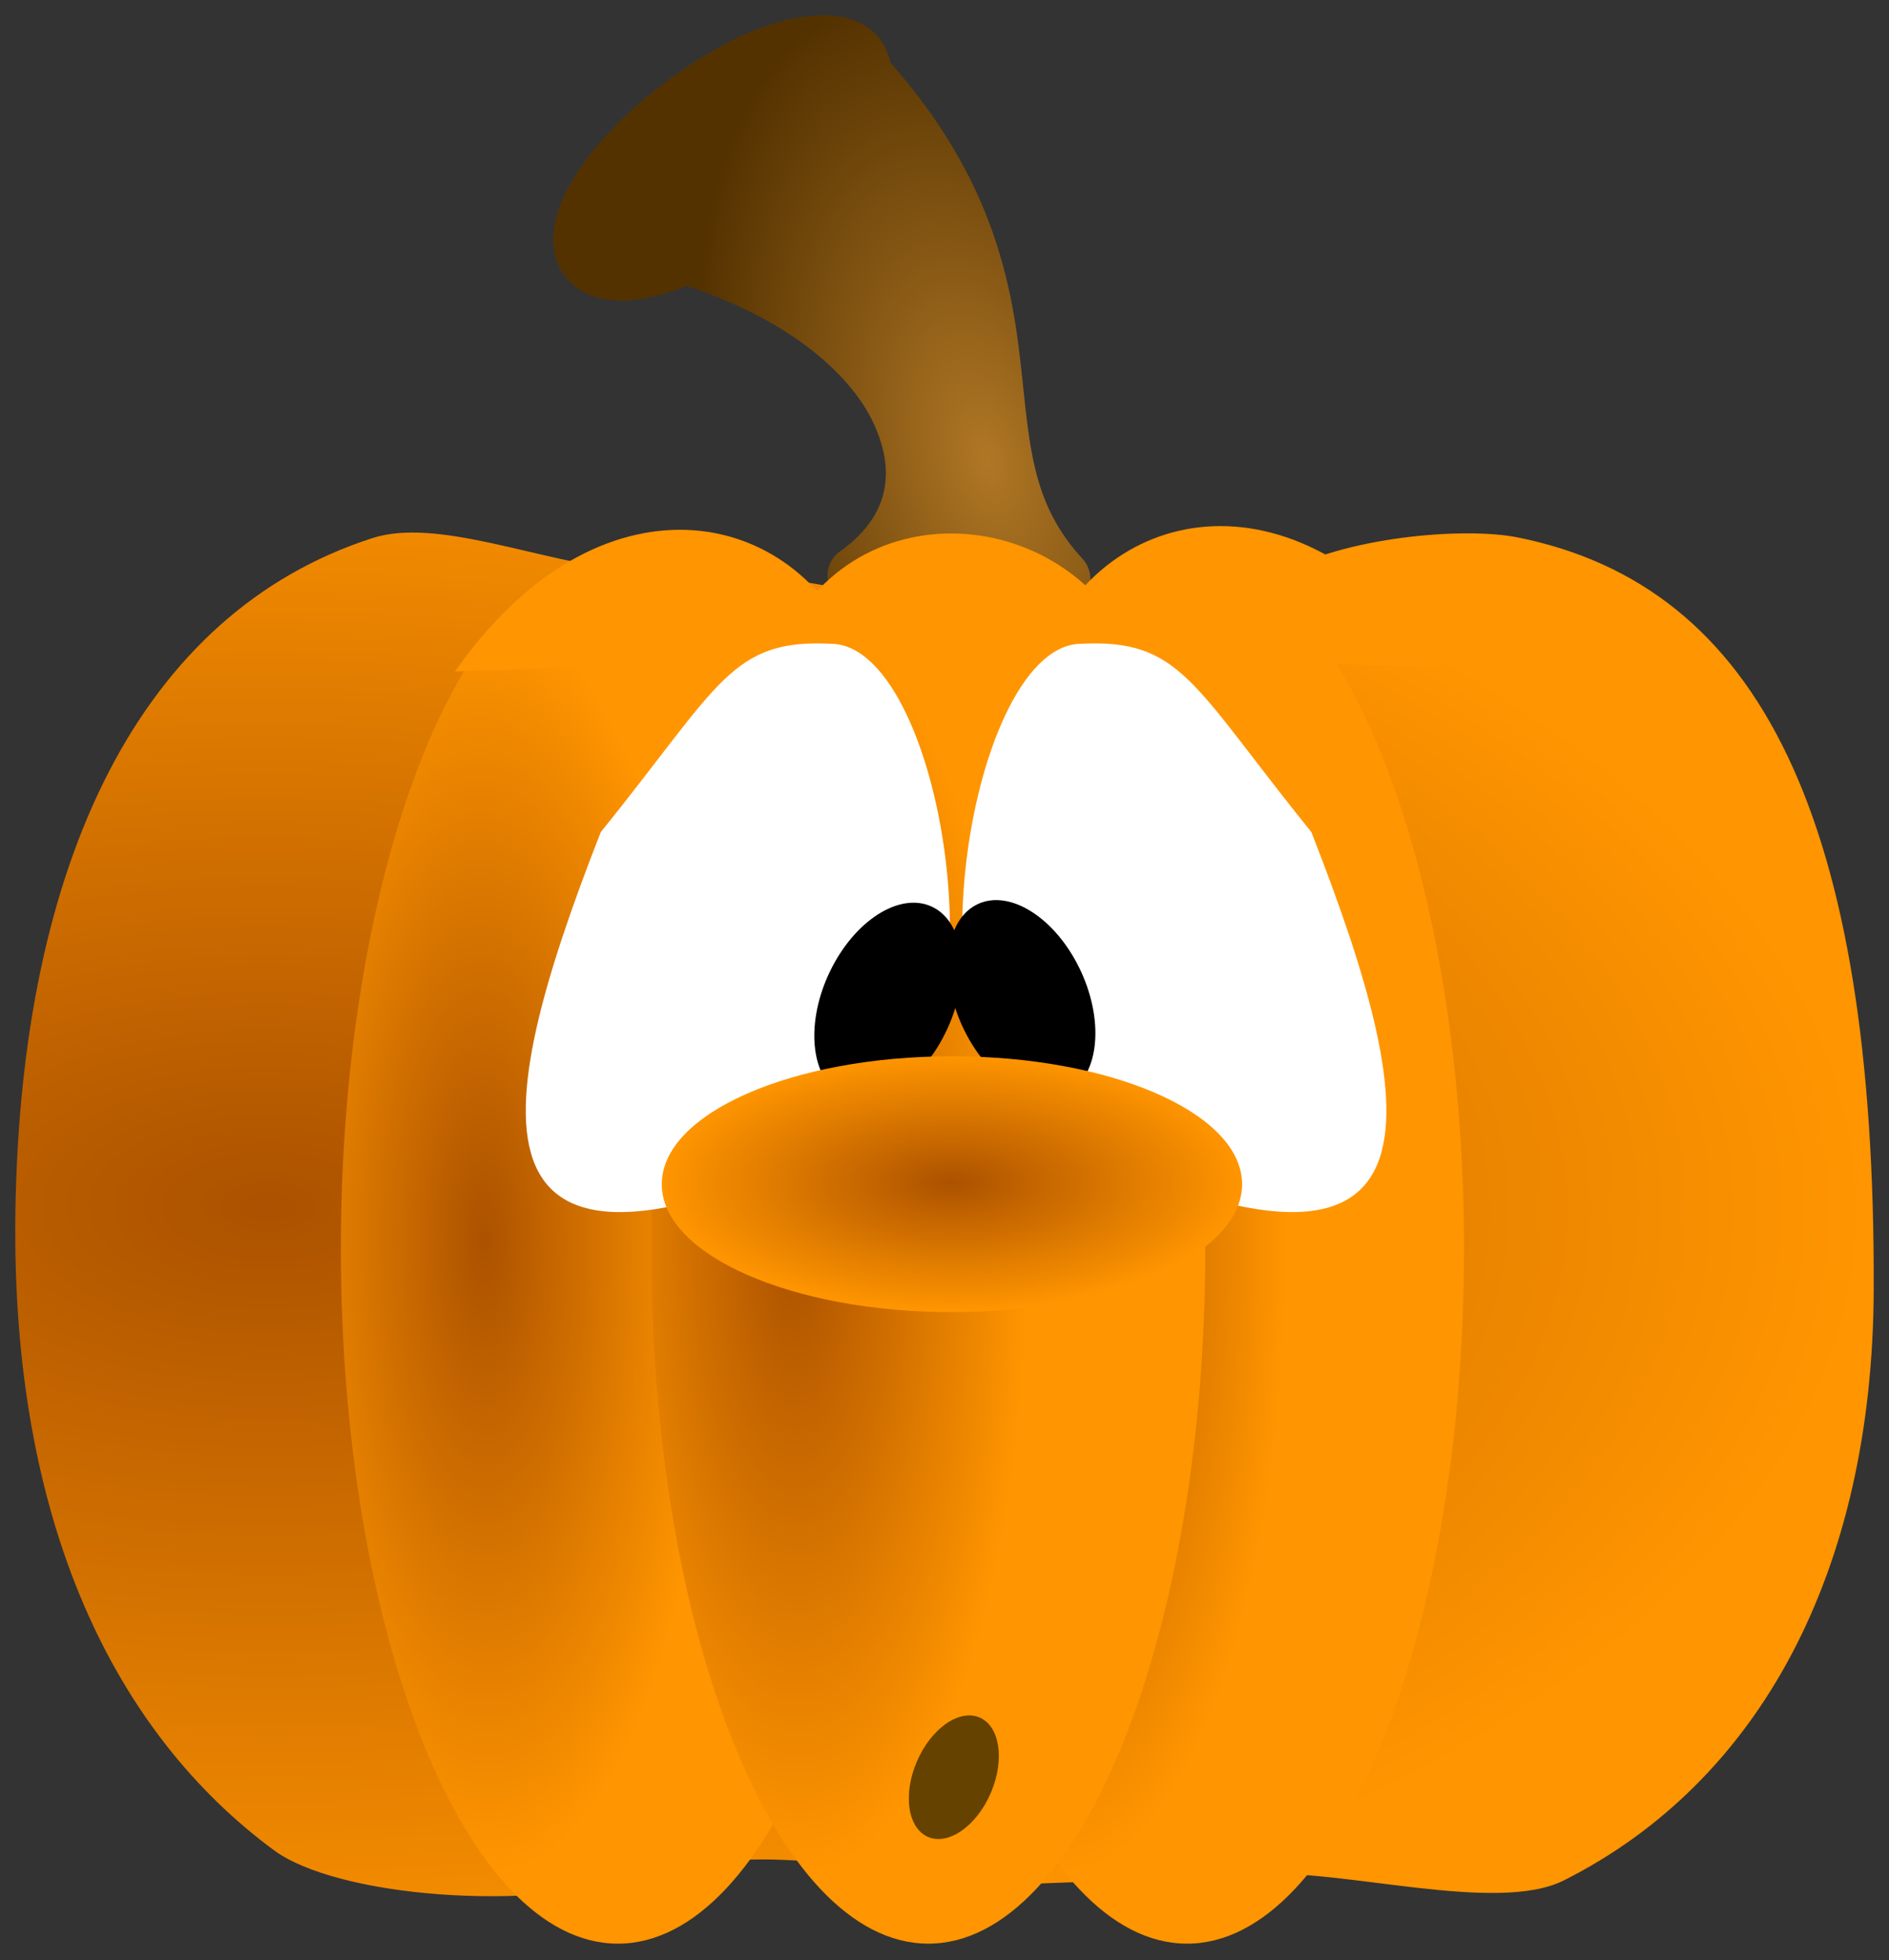
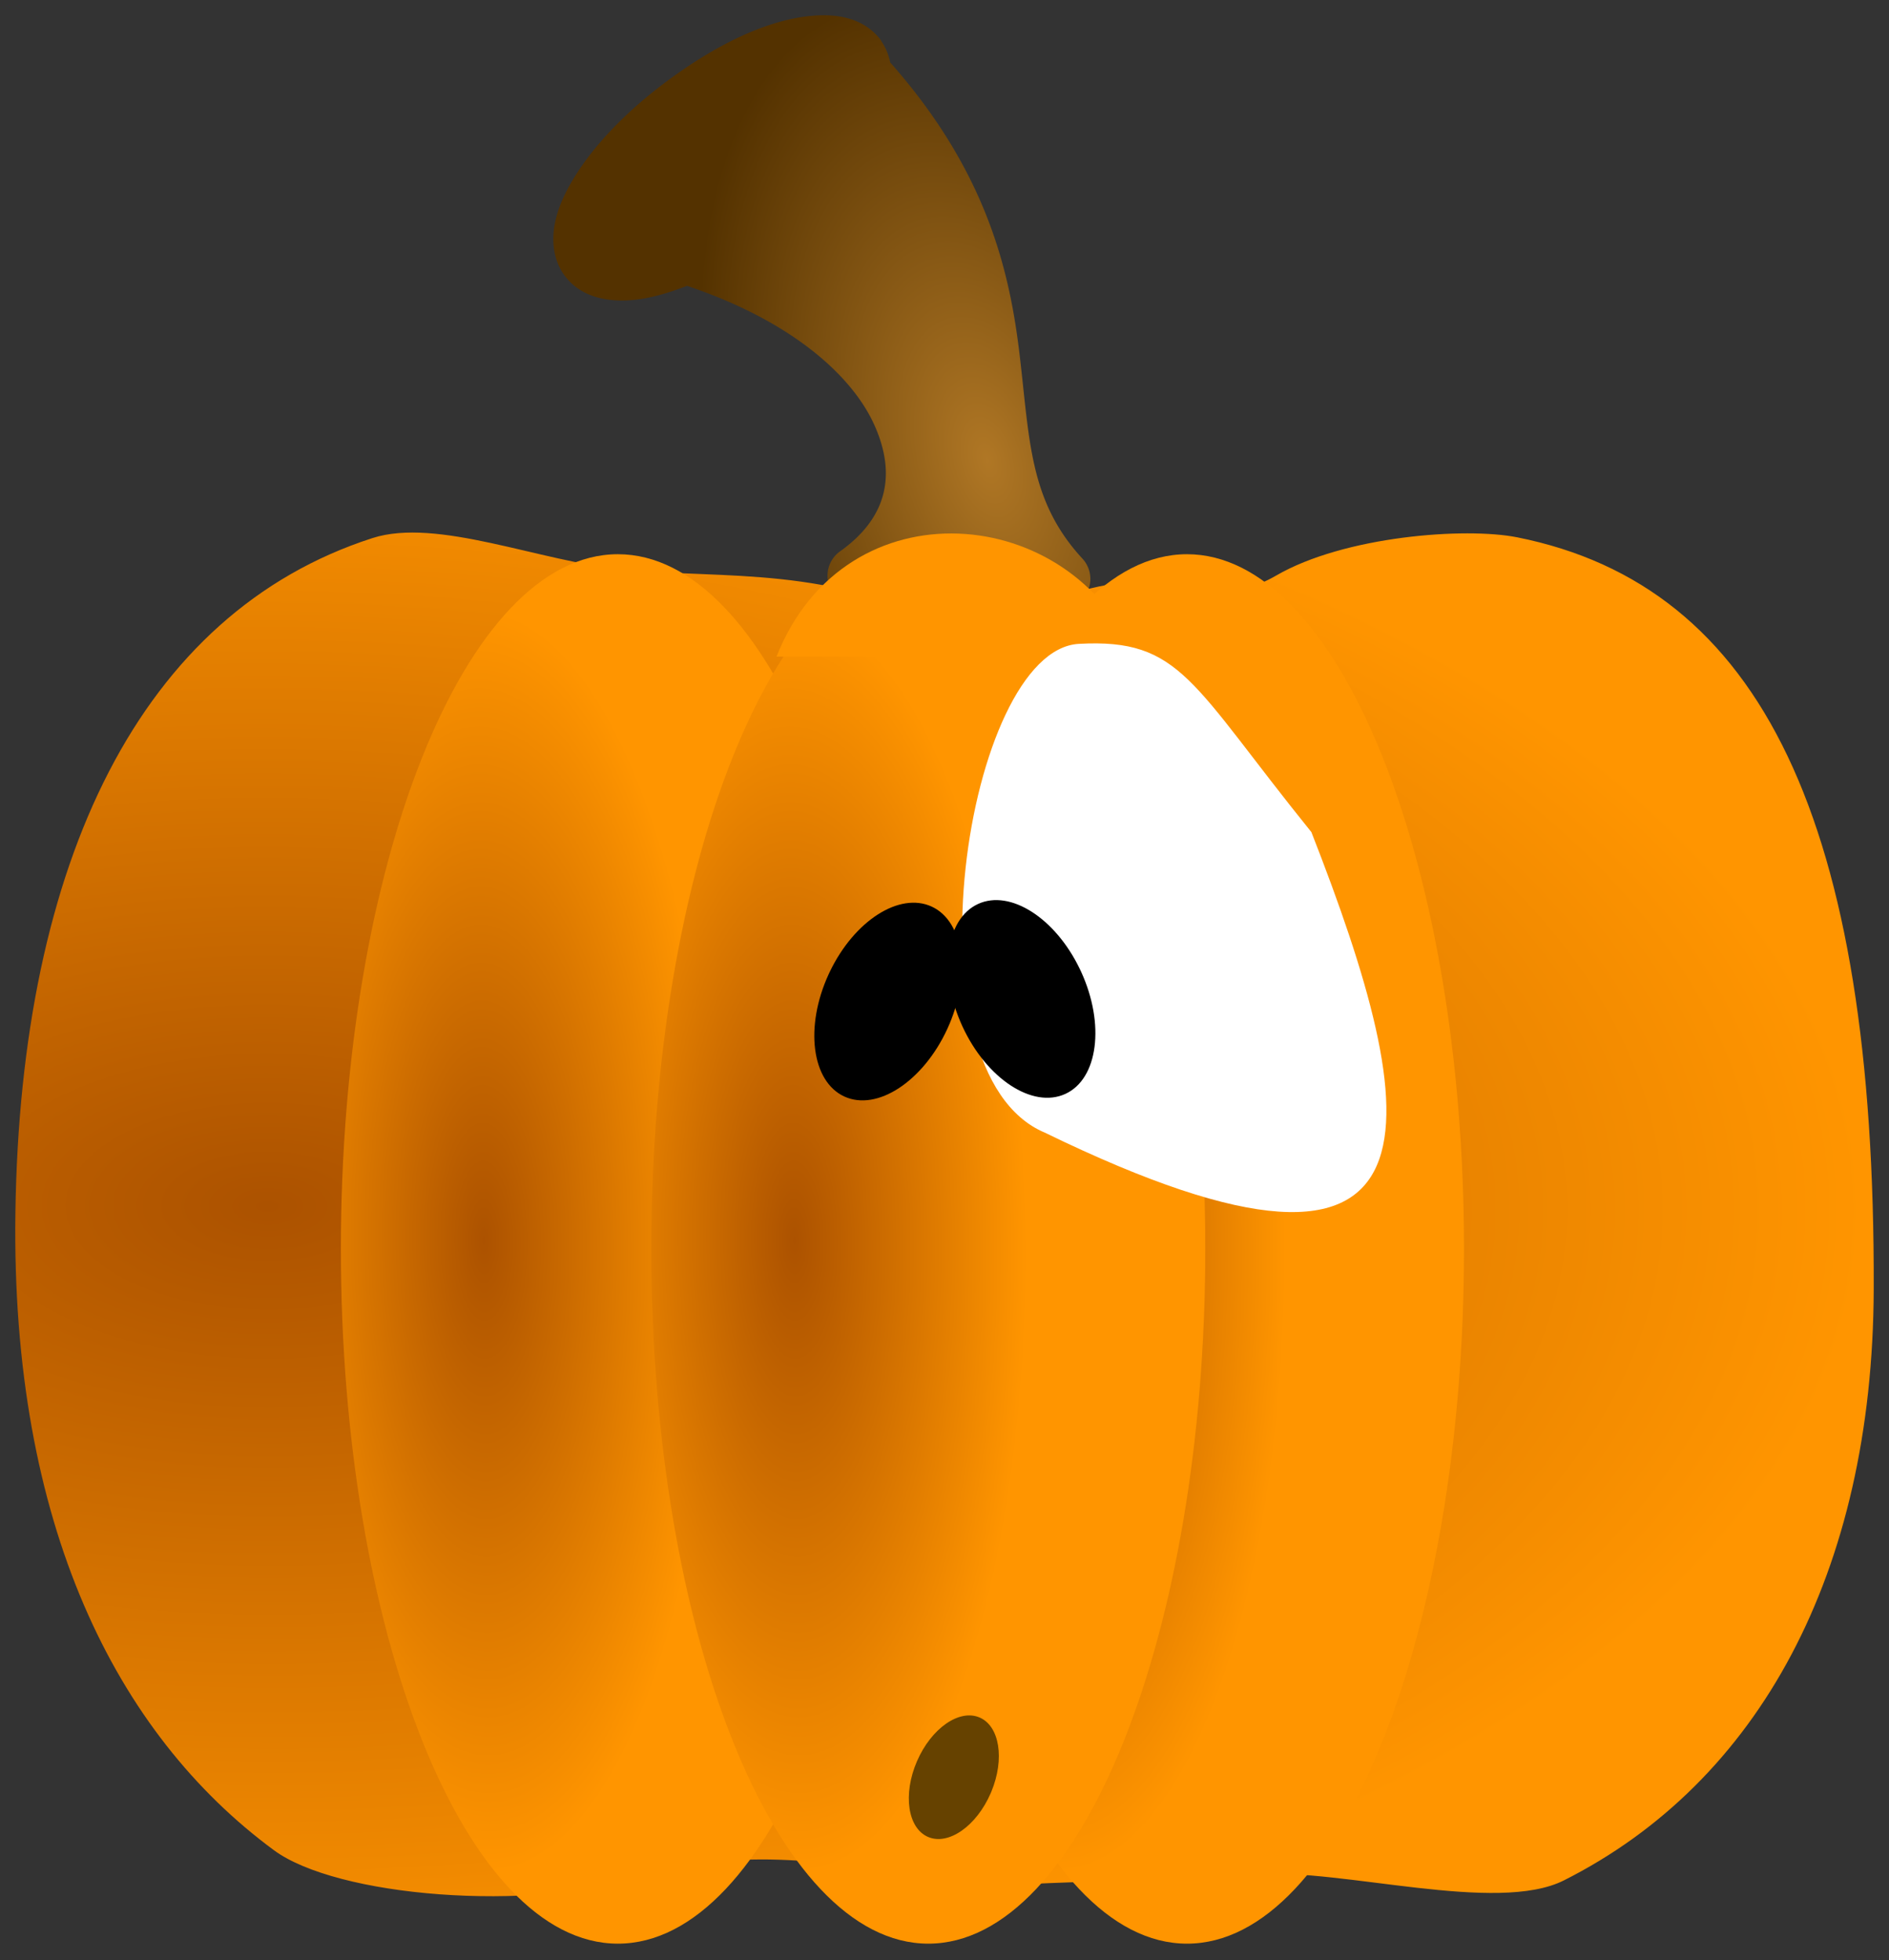
<svg xmlns="http://www.w3.org/2000/svg" xmlns:ns1="http://www.inkscape.org/namespaces/inkscape" xmlns:ns2="http://sodipodi.sourceforge.net/DTD/sodipodi-0.dtd" xmlns:xlink="http://www.w3.org/1999/xlink" width="495.023" height="513.63" id="svg2" version="1.1" ns1:version="0.48.4 r9939" ns2:docname="pumpkin_cartoon_tired.svg" ns1:export-filename="/home/tatica/Pictures/ayuamero.png" ns1:export-xdpi="90" ns1:export-ydpi="90">
  <rect width="100%" height="100%" fill="#333333" stroke="none" />
  <title id="title3683">pumpkin cartoon surprised</title>
  <defs id="defs4">
    <linearGradient id="linearGradient3842">
      <stop style="stop-color:#b07725;stop-opacity:1;" offset="0" id="stop3844" />
      <stop style="stop-color:#543200;stop-opacity:1;" offset="1" id="stop3846" />
    </linearGradient>
    <linearGradient id="linearGradient3800">
      <stop style="stop-color:#ac5200;stop-opacity:1;" offset="0" id="stop3802" />
      <stop style="stop-color:#ff9500;stop-opacity:1;" offset="1" id="stop3804" />
    </linearGradient>
    <linearGradient id="linearGradient3800-9">
      <stop style="stop-color:#ac5200;stop-opacity:1;" offset="0" id="stop3802-7" />
      <stop style="stop-color:#ff9500;stop-opacity:1;" offset="1" id="stop3804-0" />
    </linearGradient>
    <linearGradient id="linearGradient4196">
      <stop style="stop-color:#ac5200;stop-opacity:1;" offset="0" id="stop4198" />
      <stop style="stop-color:#ff9500;stop-opacity:1;" offset="1" id="stop4200" />
    </linearGradient>
    <linearGradient id="linearGradient4203">
      <stop style="stop-color:#ac5200;stop-opacity:1;" offset="0" id="stop4205" />
      <stop style="stop-color:#ff9500;stop-opacity:1;" offset="1" id="stop4207" />
    </linearGradient>
    <radialGradient ns1:collect="always" xlink:href="#linearGradient3800-9" id="radialGradient3899-2" gradientUnits="userSpaceOnUse" gradientTransform="matrix(0.839,-0.01,0.023,2.558,32.141,-966.037)" cx="272.873" cy="621.169" fx="272.873" fy="621.169" r="45" />
    <linearGradient id="linearGradient4210">
      <stop style="stop-color:#ac5200;stop-opacity:1;" offset="0" id="stop4212" />
      <stop style="stop-color:#ff9500;stop-opacity:1;" offset="1" id="stop4214" />
    </linearGradient>
    <linearGradient id="linearGradient4217">
      <stop style="stop-color:#ac5200;stop-opacity:1;" offset="0" id="stop4219" />
      <stop style="stop-color:#ff9500;stop-opacity:1;" offset="1" id="stop4221" />
    </linearGradient>
    <radialGradient ns1:collect="always" xlink:href="#linearGradient3842-6" id="radialGradient3895-4" gradientUnits="userSpaceOnUse" gradientTransform="matrix(0.433,-0.119,0.21,0.762,544.094,-203.765)" cx="284.48" cy="471.605" fx="284.48" fy="471.605" r="51.9" />
    <linearGradient id="linearGradient3842-6">
      <stop style="stop-color:#b07725;stop-opacity:1;" offset="0" id="stop3844-4" />
      <stop style="stop-color:#543200;stop-opacity:1;" offset="1" id="stop3846-4" />
    </linearGradient>
    <linearGradient id="linearGradient3842-1">
      <stop style="stop-color:#b07725;stop-opacity:1;" offset="0" id="stop3844-6" />
      <stop style="stop-color:#543200;stop-opacity:1;" offset="1" id="stop3846-3" />
    </linearGradient>
    <linearGradient id="linearGradient3800-8">
      <stop style="stop-color:#ac5200;stop-opacity:1;" offset="0" id="stop3802-2" />
      <stop style="stop-color:#ff9500;stop-opacity:1;" offset="1" id="stop3804-8" />
    </linearGradient>
    <radialGradient ns1:collect="always" xlink:href="#linearGradient3800-8" id="radialGradient3276" gradientUnits="userSpaceOnUse" gradientTransform="matrix(0.839,-0.01,0.023,2.558,32.141,-966.037)" cx="272.873" cy="621.169" fx="272.873" fy="621.169" r="45" />
    <linearGradient id="linearGradient3383">
      <stop style="stop-color:#ac5200;stop-opacity:1;" offset="0" id="stop3385" />
      <stop style="stop-color:#ff9500;stop-opacity:1;" offset="1" id="stop3387" />
    </linearGradient>
    <radialGradient ns1:collect="always" xlink:href="#linearGradient3800-8" id="radialGradient3278" gradientUnits="userSpaceOnUse" gradientTransform="matrix(0.839,-0.01,0.023,2.558,32.141,-966.037)" cx="272.873" cy="621.169" fx="272.873" fy="621.169" r="45" />
    <linearGradient id="linearGradient3390">
      <stop style="stop-color:#ac5200;stop-opacity:1;" offset="0" id="stop3392" />
      <stop style="stop-color:#ff9500;stop-opacity:1;" offset="1" id="stop3394" />
    </linearGradient>
    <radialGradient ns1:collect="always" xlink:href="#linearGradient3800-8" id="radialGradient3280" gradientUnits="userSpaceOnUse" gradientTransform="matrix(0.839,-0.01,0.023,2.558,32.141,-966.037)" cx="272.873" cy="621.169" fx="272.873" fy="621.169" r="45" />
    <linearGradient id="linearGradient3397">
      <stop style="stop-color:#ac5200;stop-opacity:1;" offset="0" id="stop3399" />
      <stop style="stop-color:#ff9500;stop-opacity:1;" offset="1" id="stop3401" />
    </linearGradient>
    <linearGradient id="linearGradient3404">
      <stop style="stop-color:#ac5200;stop-opacity:1;" offset="0" id="stop3406" />
      <stop style="stop-color:#ff9500;stop-opacity:1;" offset="1" id="stop3408" />
    </linearGradient>
    <linearGradient id="linearGradient3411">
      <stop style="stop-color:#ac5200;stop-opacity:1;" offset="0" id="stop3413" />
      <stop style="stop-color:#ff9500;stop-opacity:1;" offset="1" id="stop3415" />
    </linearGradient>
    <radialGradient ns1:collect="always" xlink:href="#linearGradient3800-8" id="radialGradient3286" gradientUnits="userSpaceOnUse" gradientTransform="matrix(1,0,0,0.382,0,382.016)" cx="269.711" cy="618.502" fx="269.711" fy="618.502" r="51.518" />
    <linearGradient id="linearGradient3418">
      <stop style="stop-color:#ac5200;stop-opacity:1;" offset="0" id="stop3420" />
      <stop style="stop-color:#ff9500;stop-opacity:1;" offset="1" id="stop3422" />
    </linearGradient>
    <linearGradient id="linearGradient3425">
      <stop style="stop-color:#b07725;stop-opacity:1;" offset="0" id="stop3427" />
      <stop style="stop-color:#543200;stop-opacity:1;" offset="1" id="stop3429" />
    </linearGradient>
    <linearGradient id="linearGradient3432">
      <stop style="stop-color:#ac5200;stop-opacity:1;" offset="0" id="stop3434" />
      <stop style="stop-color:#ff9500;stop-opacity:1;" offset="1" id="stop3436" />
    </linearGradient>
    <radialGradient ns1:collect="always" xlink:href="#linearGradient3800-8" id="radialGradient3292" gradientUnits="userSpaceOnUse" gradientTransform="matrix(0.839,-0.01,0.023,2.558,32.141,-966.037)" cx="272.873" cy="621.169" fx="272.873" fy="621.169" r="45" />
    <linearGradient id="linearGradient3439">
      <stop style="stop-color:#ac5200;stop-opacity:1;" offset="0" id="stop3441" />
      <stop style="stop-color:#ff9500;stop-opacity:1;" offset="1" id="stop3443" />
    </linearGradient>
    <radialGradient ns1:collect="always" xlink:href="#linearGradient3800-8" id="radialGradient3294" gradientUnits="userSpaceOnUse" gradientTransform="matrix(0.839,-0.01,0.023,2.558,32.141,-966.037)" cx="272.873" cy="621.169" fx="272.873" fy="621.169" r="45" />
    <linearGradient id="linearGradient3446">
      <stop style="stop-color:#ac5200;stop-opacity:1;" offset="0" id="stop3448" />
      <stop style="stop-color:#ff9500;stop-opacity:1;" offset="1" id="stop3450" />
    </linearGradient>
    <radialGradient ns1:collect="always" xlink:href="#linearGradient3800-8" id="radialGradient3296" gradientUnits="userSpaceOnUse" gradientTransform="matrix(0.839,-0.01,0.023,2.558,32.141,-966.037)" cx="272.873" cy="621.169" fx="272.873" fy="621.169" r="45" />
    <linearGradient id="linearGradient3453">
      <stop style="stop-color:#ac5200;stop-opacity:1;" offset="0" id="stop3455" />
      <stop style="stop-color:#ff9500;stop-opacity:1;" offset="1" id="stop3457" />
    </linearGradient>
    <linearGradient ns1:collect="always" id="linearGradient4332">
      <stop style="stop-color:#ff9500;stop-opacity:1;" offset="0" id="stop4334" />
      <stop style="stop-color:#ff9500;stop-opacity:0;" offset="1" id="stop4336" />
    </linearGradient>
    <radialGradient ns1:collect="always" xlink:href="#linearGradient3800-8" id="radialGradient3304" gradientUnits="userSpaceOnUse" gradientTransform="matrix(1,0,0,0.382,0,382.016)" cx="269.711" cy="618.502" fx="269.711" fy="618.502" r="51.518" />
    <linearGradient id="linearGradient3478">
      <stop style="stop-color:#ac5200;stop-opacity:1;" offset="0" id="stop3480" />
      <stop style="stop-color:#ff9500;stop-opacity:1;" offset="1" id="stop3482" />
    </linearGradient>
    <linearGradient id="linearGradient3485">
      <stop style="stop-color:#ac5200;stop-opacity:1;" offset="0" id="stop3487" />
      <stop style="stop-color:#ff9500;stop-opacity:1;" offset="1" id="stop3489" />
    </linearGradient>
    <linearGradient id="linearGradient3492">
      <stop style="stop-color:#ac5200;stop-opacity:1;" offset="0" id="stop3494" />
      <stop style="stop-color:#ff9500;stop-opacity:1;" offset="1" id="stop3496" />
    </linearGradient>
    <linearGradient id="linearGradient3842-6-5">
      <stop style="stop-color:#b07725;stop-opacity:1;" offset="0" id="stop3844-4-9" />
      <stop style="stop-color:#543200;stop-opacity:1;" offset="1" id="stop3846-4-2" />
    </linearGradient>
    <linearGradient id="linearGradient3800-9-0">
      <stop style="stop-color:#ac5200;stop-opacity:1;" offset="0" id="stop3802-7-3" />
      <stop style="stop-color:#ff9500;stop-opacity:1;" offset="1" id="stop3804-0-4" />
    </linearGradient>
    <radialGradient ns1:collect="always" xlink:href="#linearGradient3800-9-0" id="radialGradient3320" gradientUnits="userSpaceOnUse" gradientTransform="matrix(0.839,-0.01,0.023,2.558,32.141,-966.037)" cx="272.873" cy="621.169" fx="272.873" fy="621.169" r="45" />
    <linearGradient id="linearGradient3528">
      <stop style="stop-color:#ac5200;stop-opacity:1;" offset="0" id="stop3530" />
      <stop style="stop-color:#ff9500;stop-opacity:1;" offset="1" id="stop3532" />
    </linearGradient>
    <radialGradient ns1:collect="always" xlink:href="#linearGradient3800-9-0" id="radialGradient3322" gradientUnits="userSpaceOnUse" gradientTransform="matrix(0.839,-0.01,0.023,2.558,32.141,-966.037)" cx="272.873" cy="621.169" fx="272.873" fy="621.169" r="45" />
    <linearGradient id="linearGradient3535">
      <stop style="stop-color:#ac5200;stop-opacity:1;" offset="0" id="stop3537" />
      <stop style="stop-color:#ff9500;stop-opacity:1;" offset="1" id="stop3539" />
    </linearGradient>
    <radialGradient ns1:collect="always" xlink:href="#linearGradient3800-9-0" id="radialGradient3324" gradientUnits="userSpaceOnUse" gradientTransform="matrix(0.839,-0.01,0.023,2.558,32.141,-966.037)" cx="272.873" cy="621.169" fx="272.873" fy="621.169" r="45" />
    <linearGradient id="linearGradient3542">
      <stop style="stop-color:#ac5200;stop-opacity:1;" offset="0" id="stop3544" />
      <stop style="stop-color:#ff9500;stop-opacity:1;" offset="1" id="stop3546" />
    </linearGradient>
    <radialGradient ns1:collect="always" xlink:href="#linearGradient3800-9-0" id="radialGradient3326" gradientUnits="userSpaceOnUse" gradientTransform="matrix(1,0,0,0.382,0,382.016)" cx="269.711" cy="618.502" fx="269.711" fy="618.502" r="51.518" />
    <linearGradient id="linearGradient3549">
      <stop style="stop-color:#ac5200;stop-opacity:1;" offset="0" id="stop3551" />
      <stop style="stop-color:#ff9500;stop-opacity:1;" offset="1" id="stop3553" />
    </linearGradient>
    <linearGradient id="linearGradient3556">
      <stop style="stop-color:#b07725;stop-opacity:1;" offset="0" id="stop3558" />
      <stop style="stop-color:#543200;stop-opacity:1;" offset="1" id="stop3560" />
    </linearGradient>
    <linearGradient id="linearGradient3563">
      <stop style="stop-color:#ac5200;stop-opacity:1;" offset="0" id="stop3565" />
      <stop style="stop-color:#ff9500;stop-opacity:1;" offset="1" id="stop3567" />
    </linearGradient>
    <radialGradient ns1:collect="always" xlink:href="#linearGradient3800-8" id="radialGradient3332" gradientUnits="userSpaceOnUse" gradientTransform="matrix(0.839,-0.01,0.023,2.558,32.141,-966.037)" cx="272.873" cy="621.169" fx="272.873" fy="621.169" r="45" />
    <linearGradient id="linearGradient3570">
      <stop style="stop-color:#ac5200;stop-opacity:1;" offset="0" id="stop3572" />
      <stop style="stop-color:#ff9500;stop-opacity:1;" offset="1" id="stop3574" />
    </linearGradient>
    <radialGradient ns1:collect="always" xlink:href="#linearGradient3800-8" id="radialGradient3334" gradientUnits="userSpaceOnUse" gradientTransform="matrix(0.839,-0.01,0.023,2.558,32.141,-966.037)" cx="272.873" cy="621.169" fx="272.873" fy="621.169" r="45" />
    <linearGradient id="linearGradient3577">
      <stop style="stop-color:#ac5200;stop-opacity:1;" offset="0" id="stop3579" />
      <stop style="stop-color:#ff9500;stop-opacity:1;" offset="1" id="stop3581" />
    </linearGradient>
    <radialGradient ns1:collect="always" xlink:href="#linearGradient3800-8" id="radialGradient3336" gradientUnits="userSpaceOnUse" gradientTransform="matrix(0.839,-0.01,0.023,2.558,32.141,-966.037)" cx="272.873" cy="621.169" fx="272.873" fy="621.169" r="45" />
    <linearGradient id="linearGradient3584">
      <stop style="stop-color:#ac5200;stop-opacity:1;" offset="0" id="stop3586" />
      <stop style="stop-color:#ff9500;stop-opacity:1;" offset="1" id="stop3588" />
    </linearGradient>
    <radialGradient ns1:collect="always" xlink:href="#linearGradient3800-8" id="radialGradient3338" gradientUnits="userSpaceOnUse" gradientTransform="matrix(1,0,0,0.382,0,382.016)" cx="269.711" cy="618.502" fx="269.711" fy="618.502" r="51.518" />
    <linearGradient id="linearGradient3591">
      <stop style="stop-color:#ac5200;stop-opacity:1;" offset="0" id="stop3593" />
      <stop style="stop-color:#ff9500;stop-opacity:1;" offset="1" id="stop3595" />
    </linearGradient>
    <linearGradient id="linearGradient3598">
      <stop style="stop-color:#b07725;stop-opacity:1;" offset="0" id="stop3600" />
      <stop style="stop-color:#543200;stop-opacity:1;" offset="1" id="stop3602" />
    </linearGradient>
    <linearGradient id="linearGradient3605">
      <stop style="stop-color:#ac5200;stop-opacity:1;" offset="0" id="stop3607" />
      <stop style="stop-color:#ff9500;stop-opacity:1;" offset="1" id="stop3609" />
    </linearGradient>
    <radialGradient ns1:collect="always" xlink:href="#linearGradient3800-8" id="radialGradient3344" gradientUnits="userSpaceOnUse" gradientTransform="matrix(0.839,-0.01,0.023,2.558,32.141,-966.037)" cx="272.873" cy="621.169" fx="272.873" fy="621.169" r="45" />
    <linearGradient id="linearGradient3612">
      <stop style="stop-color:#ac5200;stop-opacity:1;" offset="0" id="stop3614" />
      <stop style="stop-color:#ff9500;stop-opacity:1;" offset="1" id="stop3616" />
    </linearGradient>
    <radialGradient ns1:collect="always" xlink:href="#linearGradient3800-8" id="radialGradient3346" gradientUnits="userSpaceOnUse" gradientTransform="matrix(0.839,-0.01,0.023,2.558,32.141,-966.037)" cx="272.873" cy="621.169" fx="272.873" fy="621.169" r="45" />
    <linearGradient id="linearGradient3619">
      <stop style="stop-color:#ac5200;stop-opacity:1;" offset="0" id="stop3621" />
      <stop style="stop-color:#ff9500;stop-opacity:1;" offset="1" id="stop3623" />
    </linearGradient>
    <radialGradient ns1:collect="always" xlink:href="#linearGradient3800-8" id="radialGradient3348" gradientUnits="userSpaceOnUse" gradientTransform="matrix(0.839,-0.01,0.023,2.558,32.141,-966.037)" cx="272.873" cy="621.169" fx="272.873" fy="621.169" r="45" />
    <linearGradient id="linearGradient3626">
      <stop style="stop-color:#ac5200;stop-opacity:1;" offset="0" id="stop3628" />
      <stop style="stop-color:#ff9500;stop-opacity:1;" offset="1" id="stop3630" />
    </linearGradient>
    <radialGradient ns1:collect="always" xlink:href="#linearGradient3800-8" id="radialGradient3350" gradientUnits="userSpaceOnUse" gradientTransform="matrix(1,0,0,0.382,0,382.016)" cx="269.711" cy="618.502" fx="269.711" fy="618.502" r="51.518" />
    <linearGradient id="linearGradient3633">
      <stop style="stop-color:#ac5200;stop-opacity:1;" offset="0" id="stop3635" />
      <stop style="stop-color:#ff9500;stop-opacity:1;" offset="1" id="stop3637" />
    </linearGradient>
    <linearGradient id="linearGradient3640">
      <stop style="stop-color:#b07725;stop-opacity:1;" offset="0" id="stop3642" />
      <stop style="stop-color:#543200;stop-opacity:1;" offset="1" id="stop3644" />
    </linearGradient>
    <linearGradient id="linearGradient3647">
      <stop style="stop-color:#ac5200;stop-opacity:1;" offset="0" id="stop3649" />
      <stop style="stop-color:#ff9500;stop-opacity:1;" offset="1" id="stop3651" />
    </linearGradient>
    <radialGradient ns1:collect="always" xlink:href="#linearGradient3800-8" id="radialGradient3356" gradientUnits="userSpaceOnUse" gradientTransform="matrix(0.839,-0.01,0.023,2.558,32.141,-966.037)" cx="272.873" cy="621.169" fx="272.873" fy="621.169" r="45" />
    <linearGradient id="linearGradient3654">
      <stop style="stop-color:#ac5200;stop-opacity:1;" offset="0" id="stop3656" />
      <stop style="stop-color:#ff9500;stop-opacity:1;" offset="1" id="stop3658" />
    </linearGradient>
    <radialGradient ns1:collect="always" xlink:href="#linearGradient3800-8" id="radialGradient3358" gradientUnits="userSpaceOnUse" gradientTransform="matrix(0.839,-0.01,0.023,2.558,32.141,-966.037)" cx="272.873" cy="621.169" fx="272.873" fy="621.169" r="45" />
    <linearGradient id="linearGradient3661">
      <stop style="stop-color:#ac5200;stop-opacity:1;" offset="0" id="stop3663" />
      <stop style="stop-color:#ff9500;stop-opacity:1;" offset="1" id="stop3665" />
    </linearGradient>
    <radialGradient ns1:collect="always" xlink:href="#linearGradient3800-8" id="radialGradient3360" gradientUnits="userSpaceOnUse" gradientTransform="matrix(0.839,-0.01,0.023,2.558,32.141,-966.037)" cx="272.873" cy="621.169" fx="272.873" fy="621.169" r="45" />
    <linearGradient id="linearGradient3668">
      <stop style="stop-color:#ac5200;stop-opacity:1;" offset="0" id="stop3670" />
      <stop style="stop-color:#ff9500;stop-opacity:1;" offset="1" id="stop3672" />
    </linearGradient>
    <radialGradient ns1:collect="always" xlink:href="#linearGradient3800-8" id="radialGradient3362" gradientUnits="userSpaceOnUse" gradientTransform="matrix(1,0,0,0.382,0,382.016)" cx="269.711" cy="618.502" fx="269.711" fy="618.502" r="51.518" />
    <linearGradient id="linearGradient3675">
      <stop style="stop-color:#ac5200;stop-opacity:1;" offset="0" id="stop3677" />
      <stop style="stop-color:#ff9500;stop-opacity:1;" offset="1" id="stop3679" />
    </linearGradient>
    <radialGradient ns1:collect="always" xlink:href="#linearGradient3800-8" id="radialGradient4390" gradientUnits="userSpaceOnUse" gradientTransform="matrix(2.324,0.008,-0.004,1.189,-137.652,39.383)" cx="145.33" cy="618.213" fx="145.33" fy="618.213" r="180.101" />
    <radialGradient ns1:collect="always" xlink:href="#linearGradient3842-1" id="radialGradient4393" gradientUnits="userSpaceOnUse" gradientTransform="matrix(1.307,-0.36,0.634,2.301,-284.684,-402.646)" cx="284.48" cy="471.605" fx="284.48" fy="471.605" r="51.9" />
    <radialGradient ns1:collect="always" xlink:href="#linearGradient3800-8" id="radialGradient4411" gradientUnits="userSpaceOnUse" gradientTransform="matrix(2.324,0.008,-0.004,1.189,-732.114,33.556)" cx="145.33" cy="618.213" fx="145.33" fy="618.213" r="180.101" />
    <radialGradient ns1:collect="always" xlink:href="#linearGradient3842-1" id="radialGradient4414" gradientUnits="userSpaceOnUse" gradientTransform="matrix(1.307,-0.36,0.634,2.301,-879.147,-408.473)" cx="284.48" cy="471.605" fx="284.48" fy="471.605" r="51.9" />
    <radialGradient ns1:collect="always" xlink:href="#linearGradient3800-8" id="radialGradient4432" gradientUnits="userSpaceOnUse" gradientTransform="matrix(2.324,0.008,-0.004,1.189,-737.464,-510.226)" cx="145.33" cy="618.213" fx="145.33" fy="618.213" r="180.101" />
    <radialGradient ns1:collect="always" xlink:href="#linearGradient3842-1" id="radialGradient4435" gradientUnits="userSpaceOnUse" gradientTransform="matrix(1.307,-0.36,0.634,2.301,-884.497,-952.256)" cx="284.48" cy="471.605" fx="284.48" fy="471.605" r="51.9" />
    <radialGradient ns1:collect="always" xlink:href="#linearGradient3800-9-0" id="radialGradient4453" gradientUnits="userSpaceOnUse" gradientTransform="matrix(2.324,0.008,-0.004,1.189,-142.596,-494.106)" cx="145.33" cy="618.213" fx="145.33" fy="618.213" r="180.101" />
    <radialGradient ns1:collect="always" xlink:href="#linearGradient3842-6-5" id="radialGradient4456" gradientUnits="userSpaceOnUse" gradientTransform="matrix(1.307,-0.36,0.634,2.301,-289.628,-936.135)" cx="284.48" cy="471.605" fx="284.48" fy="471.605" r="51.9" />
    <linearGradient ns1:collect="always" xlink:href="#linearGradient4332" id="linearGradient4459" gradientUnits="userSpaceOnUse" gradientTransform="matrix(3.021,0,0,-3.021,-759.123,950.27)" x1="371.611" y1="354.957" x2="371.611" y2="359.256" />
    <linearGradient ns1:collect="always" xlink:href="#linearGradient4332" id="linearGradient4462" gradientUnits="userSpaceOnUse" gradientTransform="matrix(3.021,0,0,-3.021,-759.123,950.27)" x1="395.921" y1="353.103" x2="395.921" y2="360.186" />
    <linearGradient ns1:collect="always" xlink:href="#linearGradient4332" id="linearGradient4465" gradientUnits="userSpaceOnUse" gradientTransform="matrix(3.021,0,0,-3.021,-759.123,950.27)" x1="347.223" y1="354.407" x2="347.223" y2="359.232" />
    <radialGradient ns1:collect="always" xlink:href="#linearGradient3800-8" id="radialGradient4468" gradientUnits="userSpaceOnUse" gradientTransform="matrix(-2.001,0,0,1.657,2657.155,-872.365)" cx="1096.507" cy="288.405" fx="1096.507" fy="288.405" r="28.413" />
    <radialGradient ns1:collect="always" xlink:href="#linearGradient3800-8" id="radialGradient4473" gradientUnits="userSpaceOnUse" gradientTransform="matrix(2.039,0,0,1.689,-1941.256,-880.357)" cx="1096.507" cy="288.405" fx="1096.507" fy="288.405" r="28.413" />
    <linearGradient ns1:collect="always" xlink:href="#linearGradient4332" id="linearGradient4480" gradientUnits="userSpaceOnUse" gradientTransform="matrix(3.021,0,0,3.021,-747.679,-1520.605)" x1="371.611" y1="354.957" x2="371.611" y2="359.256" />
    <linearGradient ns1:collect="always" xlink:href="#linearGradient4332" id="linearGradient4483" gradientUnits="userSpaceOnUse" gradientTransform="matrix(3.021,0,0,3.021,-747.679,-1520.605)" x1="395.921" y1="353.103" x2="395.921" y2="360.186" />
    <linearGradient ns1:collect="always" xlink:href="#linearGradient4332" id="linearGradient4486" gradientUnits="userSpaceOnUse" gradientTransform="matrix(3.021,0,0,3.021,-747.679,-1520.605)" x1="347.223" y1="354.407" x2="347.223" y2="359.232" />
    <radialGradient ns1:collect="always" xlink:href="#linearGradient3800-8" id="radialGradient4492" gradientUnits="userSpaceOnUse" gradientTransform="matrix(2.324,0.008,-0.004,1.189,-140.986,-1028.886)" cx="145.33" cy="618.213" fx="145.33" fy="618.213" r="180.101" />
    <radialGradient ns1:collect="always" xlink:href="#linearGradient3842-1" id="radialGradient4495" gradientUnits="userSpaceOnUse" gradientTransform="matrix(1.307,-0.36,0.634,2.301,-288.018,-1470.915)" cx="284.48" cy="471.605" fx="284.48" fy="471.605" r="51.9" />
    <radialGradient ns1:collect="always" xlink:href="#linearGradient3800-8" id="radialGradient4500" gradientUnits="userSpaceOnUse" gradientTransform="matrix(3.267,0,0,3.344,-2324.048,-2320.334)" cx="654.714" cy="577.841" fx="654.714" fy="577.841" r="15.531" />
    <radialGradient ns1:collect="always" xlink:href="#linearGradient3800-8" id="radialGradient4503" gradientUnits="userSpaceOnUse" gradientTransform="matrix(3.357,0,0,3.437,-2373.119,-2373.724)" cx="624.897" cy="577.841" fx="624.897" fy="577.841" r="15.531" />
    <radialGradient ns1:collect="always" xlink:href="#linearGradient3800-8" id="radialGradient4519" gradientUnits="userSpaceOnUse" gradientTransform="matrix(2.324,0.008,-0.004,1.189,-738.588,-1049.693)" cx="145.33" cy="618.213" fx="145.33" fy="618.213" r="180.101" />
    <radialGradient ns1:collect="always" xlink:href="#linearGradient3842-1" id="radialGradient4522" gradientUnits="userSpaceOnUse" gradientTransform="matrix(1.307,-0.36,0.634,2.301,-885.62,-1491.722)" cx="284.48" cy="471.605" fx="284.48" fy="471.605" r="51.9" />
    <radialGradient ns1:collect="always" xlink:href="#linearGradient3842-1" id="radialGradient4928" gradientUnits="userSpaceOnUse" gradientTransform="matrix(1.307,-0.36,0.634,2.301,-884.497,-952.256)" cx="284.48" cy="471.605" fx="284.48" fy="471.605" r="51.9" />
    <radialGradient ns1:collect="always" xlink:href="#linearGradient3800-8" id="radialGradient4930" gradientUnits="userSpaceOnUse" gradientTransform="matrix(2.324,0.008,-0.004,1.189,-737.464,-510.226)" cx="145.33" cy="618.213" fx="145.33" fy="618.213" r="180.101" />
    <radialGradient ns1:collect="always" xlink:href="#linearGradient3800-8" id="radialGradient4932" gradientUnits="userSpaceOnUse" gradientTransform="matrix(0.839,-0.01,0.023,2.558,32.141,-966.037)" cx="272.873" cy="621.169" fx="272.873" fy="621.169" r="45" />
    <radialGradient ns1:collect="always" xlink:href="#linearGradient3800-8" id="radialGradient4934" gradientUnits="userSpaceOnUse" gradientTransform="matrix(0.839,-0.01,0.023,2.558,32.141,-966.037)" cx="272.873" cy="621.169" fx="272.873" fy="621.169" r="45" />
    <radialGradient ns1:collect="always" xlink:href="#linearGradient3800-8" id="radialGradient4936" gradientUnits="userSpaceOnUse" gradientTransform="matrix(0.839,-0.01,0.023,2.558,32.141,-966.037)" cx="272.873" cy="621.169" fx="272.873" fy="621.169" r="45" />
    <radialGradient ns1:collect="always" xlink:href="#linearGradient3800-8" id="radialGradient4938" gradientUnits="userSpaceOnUse" gradientTransform="matrix(1,0,0,0.382,0,382.016)" cx="269.711" cy="618.502" fx="269.711" fy="618.502" r="51.518" />
  </defs>
  <ns2:namedview id="base" pagecolor="#ffffff" bordercolor="#666666" borderopacity="1.0" ns1:pageopacity="1" ns1:pageshadow="2" ns1:zoom="0.2799099" ns1:cx="518.70636" ns1:cy="136.03713" ns1:document-units="px" ns1:current-layer="layer1" showgrid="false" borderlayer="true" ns1:showpageshadow="false" fit-margin-top="4" fit-margin-left="4" fit-margin-right="4" fit-margin-bottom="4" ns1:window-width="1223" ns1:window-height="986" ns1:window-x="454" ns1:window-y="14" ns1:window-maximized="0" />
  <g ns1:label="Layer 1" ns1:groupmode="layer" id="layer1" transform="translate(472.403,90.12)">
    <g id="g4912">
      <path ns1:connector-curvature="0" id="path3015" d="m -257.751,-86.096 c -12.109,0.479 -26.138,7.004 -40.113,17.426 -10.359,7.725 -18.566,16.279 -23.793,24.632 -2.614,4.176 -4.553,8.301 -5.376,12.659 -0.823,4.358 -0.404,9.466 2.631,13.536 4.001,5.365 10.537,6.731 16.434,6.444 4.939,-0.24 10.172,-1.713 15.595,-3.813 27.452,9.196 43.279,23.562 49.074,36.415 5.966,13.231 3.217,24.487 -8.923,33.135 a 7.845,7.845 0 0 0 4.423,14.261 l 53.154,0.839 a 7.845,7.845 0 0 0 5.872,-13.193 c -13.906,-15.057 -13.786,-30.986 -16.396,-53.078 -2.556,-21.634 -8.325,-47.956 -33.936,-76.909 -0.429,-1.954 -1.13,-3.882 -2.364,-5.605 l 0.038,-0.038 -0.152,-0.191 -0.114,-0.191 a 7.845,7.845 0 0 0 -0.496,-0.61 c -4.079,-4.748 -10.054,-5.937 -15.557,-5.72 z" style="fill:url(#radialGradient4928);fill-opacity:1;stroke:none" />
      <path ns2:nodetypes="cssssscssssssc" ns1:connector-curvature="0" id="path2996" d="m -220.496,75.189 c -36.066,-17.371 -60.54,-13.386 -88.858,-16.083 -21.498,-2.047 -48.494,-13.689 -65.466,-8.211 -60.658,19.578 -92.241,84.646 -93.547,176.832 -1.156,81.613 26.341,136.489 67.758,167.027 16.328,12.039 66.254,16.571 99.12,6.515 19.579,-5.991 41.216,-5.836 82.931,3.198 31.216,-1.971 46.959,-1.462 75.57,-3.433 22.325,-1.538 62.799,10.489 80.408,1.621 C -11.461,376.909 18.363,321.982 18.616,247.782 19.035,125.059 -10.886,63.462 -74.783,50.696 c -13.686,-2.734 -45.394,-0.323 -63.202,10.018 -11.185,6.495 -16.847,2.308 -28.478,1.304 -14.247,-1.229 -33.088,5.223 -54.033,13.17 z" style="fill:url(#radialGradient4930);fill-opacity:1;stroke:none" />
      <path ns2:type="arc" style="fill:url(#radialGradient4932);fill-opacity:1;stroke:none" id="path3822" ns2:cx="297.14285" ns2:cy="621.64789" ns2:rx="45" ns2:ry="126.42857" d="m 342.143,621.648 c 0,69.825 -20.147,126.429 -45,126.429 -24.853,0 -45,-56.604 -45,-126.429 0,-69.825 20.147,-126.429 45,-126.429 24.382,0 44.328,54.554 44.984,123.031" ns2:start="0" ns2:end="6.2563049" ns2:open="true" transform="matrix(1.613,0,0,1.44,-640.633,-657.998)" />
      <path ns2:type="arc" style="fill:url(#radialGradient4934);fill-opacity:1;stroke:none" id="path3810" ns2:cx="297.14285" ns2:cy="621.64789" ns2:rx="45" ns2:ry="126.42857" d="m 342.143,621.648 c 0,69.825 -20.147,126.429 -45,126.429 -24.853,0 -45,-56.604 -45,-126.429 0,-69.825 20.147,-126.429 45,-126.429 24.382,0 44.328,54.554 44.984,123.031" ns2:start="0" ns2:end="6.2563049" ns2:open="true" transform="matrix(1.613,0,0,1.44,-789.777,-657.998)" />
      <path transform="matrix(1.613,0,0,1.44,-708.426,-657.998)" ns2:open="true" ns2:end="6.2563049" ns2:start="0" d="m 342.143,621.648 c 0,69.825 -20.147,126.429 -45,126.429 -24.853,0 -45,-56.604 -45,-126.429 0,-69.825 20.147,-126.429 45,-126.429 24.382,0 44.328,54.554 44.984,123.031" ns2:ry="126.42857" ns2:rx="45" ns2:cy="621.64789" ns2:cx="297.14285" id="path3818" style="fill:url(#radialGradient4936);fill-opacity:1;stroke:none" ns2:type="arc" />
-       <path style="fill:#ff9500;fill-opacity:1;stroke:none" d="m -353.176,85.842 c 37.511,-53.648 89.34,-43.979 105.562,-3.874" id="path3000" ns1:connector-curvature="0" ns2:nodetypes="cc" />
-       <path ns2:nodetypes="cc" ns1:connector-curvature="0" id="path3002" d="M -93.627,84.873 C -131.139,31.225 -182.968,40.894 -199.19,80.999" style="fill:#ff9500;fill-opacity:1;stroke:none" />
      <path ns2:nodetypes="cc" ns1:connector-curvature="0" id="path2998" d="m -268.919,81.968 c 18.142,-45.9 77.719,-40.105 93.941,0" style="fill:#ff9500;fill-opacity:1;stroke:none" />
-       <path ns2:nodetypes="cscc" ns1:connector-curvature="0" id="path3020" d="m -245.12,206.702 c 37.642,-15.812 20.714,-126.442 -8.894,-128.09 -26.856,-1.495 -29.46,10.338 -60.956,49.337 -29.245,74.686 -39.729,132.073 69.85,78.753 z" style="fill:#ffffff;stroke:none" />
      <path style="fill:#ffffff;stroke:none" d="m -198.595,206.702 c -37.642,-15.812 -20.714,-126.442 8.894,-128.09 26.856,-1.495 29.46,10.338 60.956,49.337 29.245,74.686 39.729,132.073 -69.85,78.753 z" id="path3022" ns1:connector-curvature="0" ns2:nodetypes="cscc" />
      <path transform="matrix(1.232,-0.566,0.566,1.232,-852.321,-393.331)" ns2:open="true" ns2:end="6.2563049" ns2:start="0" d="m 272.741,578.096 c 0,11.158 -5.653,20.203 -12.627,20.203 -6.974,0 -12.627,-9.045 -12.627,-20.203 0,-11.158 5.653,-20.203 12.627,-20.203 6.841,0 12.438,8.718 12.622,19.66" ns2:ry="20.203051" ns2:rx="12.626906" ns2:cy="578.09558" ns2:cx="260.11429" id="path3024" style="fill:#000000;fill-opacity:1;stroke:none" ns2:type="arc" />
      <path ns2:type="arc" style="fill:#000000;fill-opacity:1;stroke:none" id="path3026" ns2:cx="260.11429" ns2:cy="578.09558" ns2:rx="12.626906" ns2:ry="20.203051" d="m 272.741,578.096 c 0,11.158 -5.653,20.203 -12.627,20.203 -6.974,0 -12.627,-9.045 -12.627,-20.203 0,-11.158 5.653,-20.203 12.627,-20.203 6.841,0 12.438,8.718 12.622,19.66" ns2:start="0" ns2:end="6.2563049" ns2:open="true" transform="matrix(-1.232,-0.566,-0.566,1.232,407.963,-392.646)" />
      <path transform="matrix(0.911,0.394,-0.394,0.911,-195.231,-394.523)" ns2:open="true" ns2:end="6.2563049" ns2:start="0" d="m 293.449,723.052 c 0,9.484 -4.749,17.173 -10.607,17.173 -5.858,0 -10.607,-7.688 -10.607,-17.173 0,-9.484 4.749,-17.173 10.607,-17.173 5.747,0 10.448,7.41 10.603,16.711" ns2:ry="17.172594" ns2:rx="10.606602" ns2:cy="723.05243" ns2:cx="282.84271" id="path3028" style="fill:#664200;fill-opacity:1;stroke:none" ns2:type="arc" />
-       <path transform="matrix(1.476,0,0,1.702,-621.033,-832.476)" ns2:open="true" ns2:end="6.2563049" ns2:start="0" d="m 321.228,618.502 c 0,10.879 -23.065,19.698 -51.518,19.698 -28.452,0 -51.518,-8.819 -51.518,-19.698 0,-10.879 23.065,-19.698 51.518,-19.698 27.913,0 50.749,8.5 51.499,19.169" ns2:ry="19.697975" ns2:rx="51.51778" ns2:cy="618.50165" ns2:cx="269.71072" id="path3018" style="fill:url(#radialGradient4938);fill-opacity:1;stroke:none" ns2:type="arc" />
    </g>
  </g>
</svg>